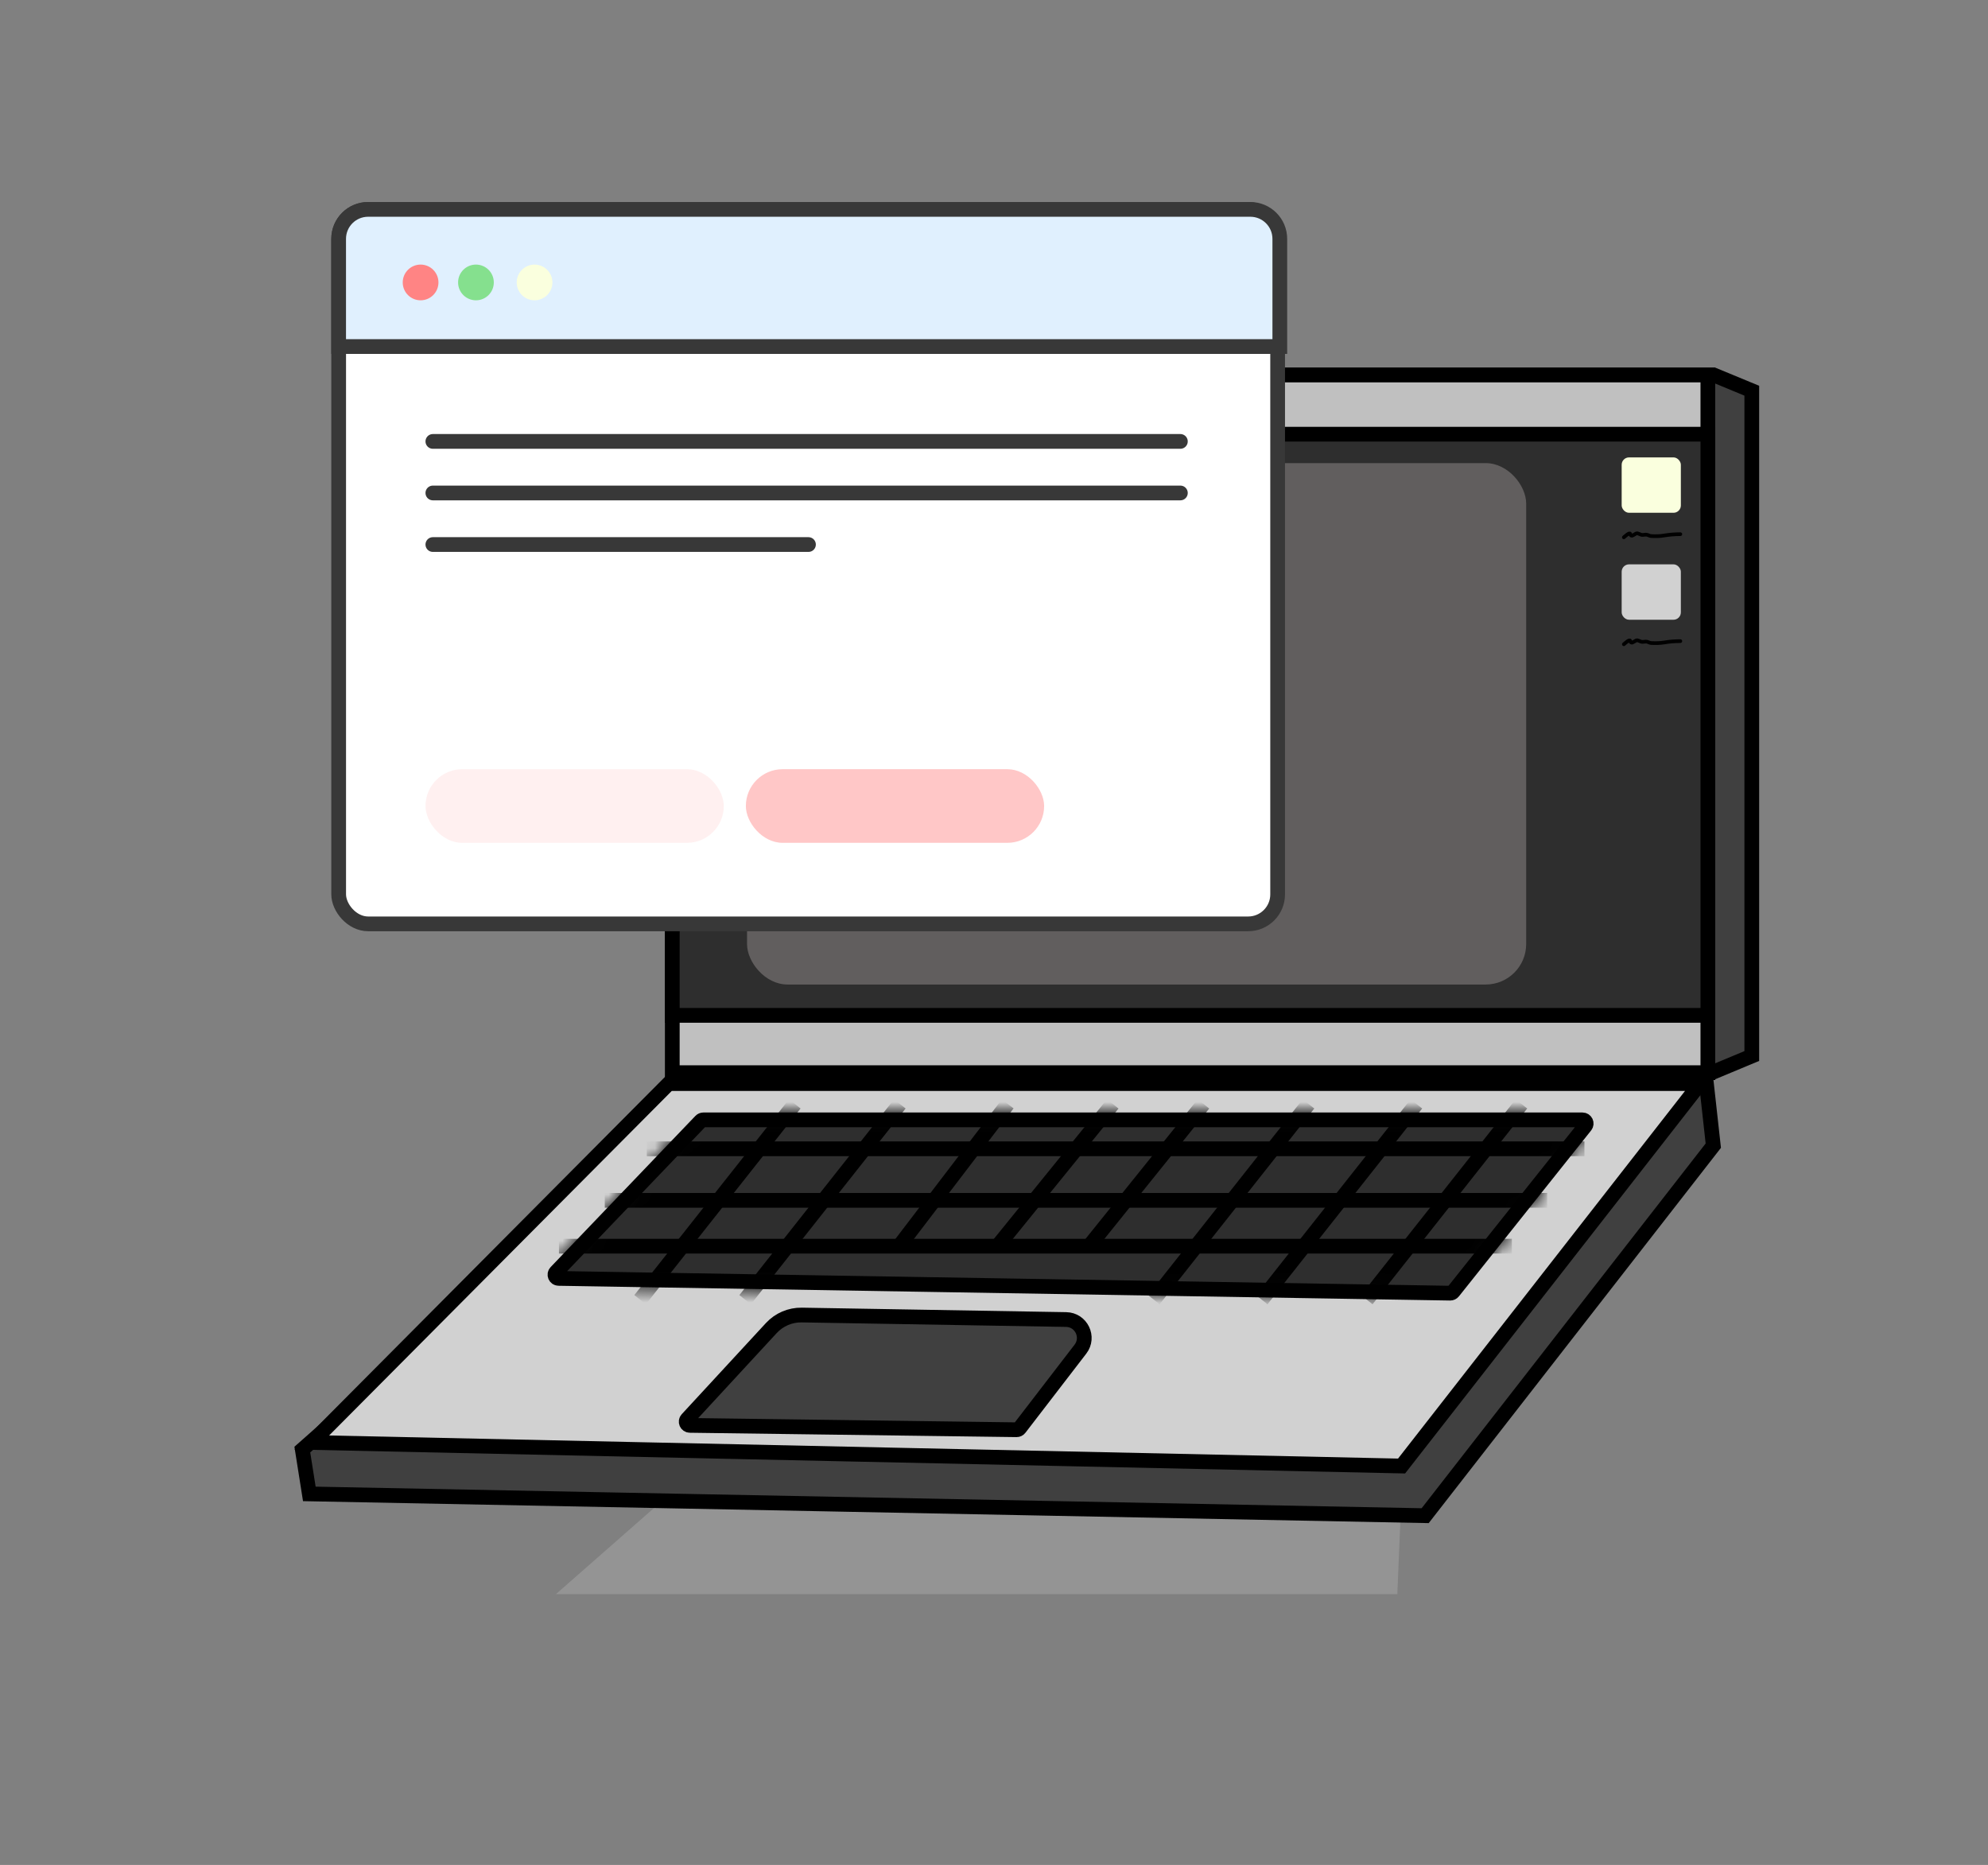
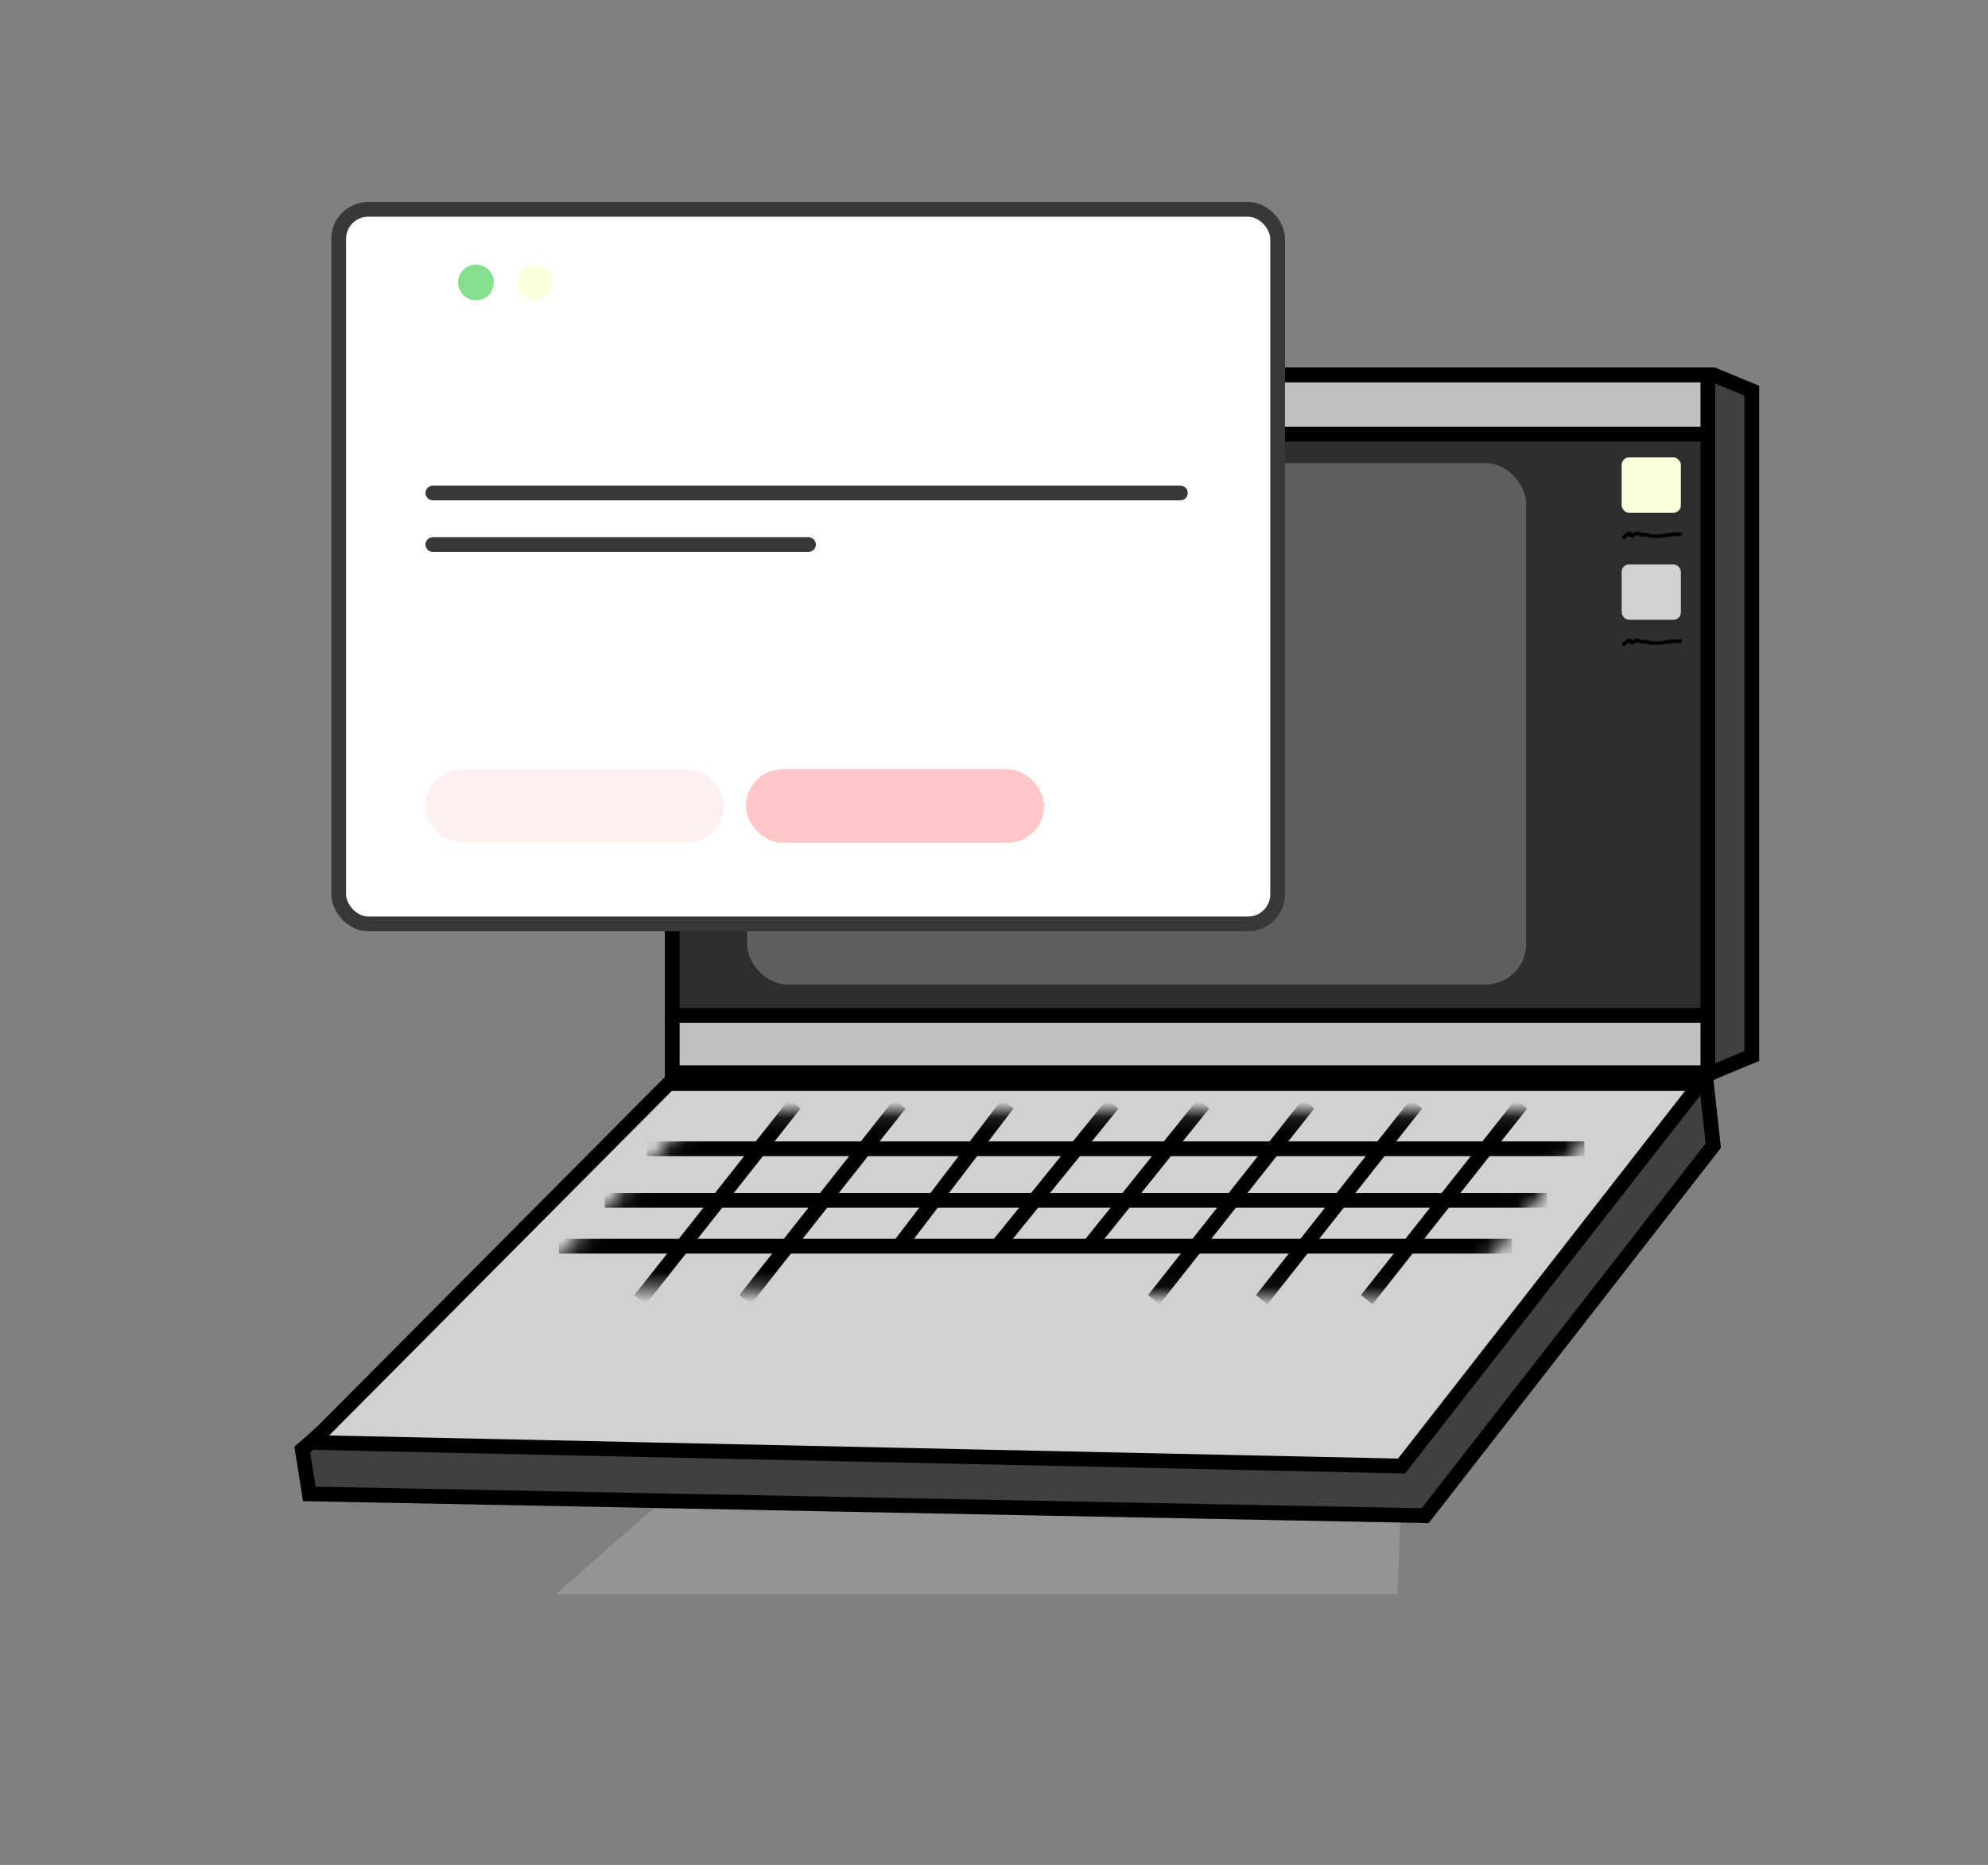
<svg xmlns="http://www.w3.org/2000/svg" width="129" height="121" viewBox="0 0 129 121" fill="none">
  <rect x="0" y="0" width="129" height="121" fill="#808080" stroke="none" />
  <path d="M111.206 24.329L113.673 25.349V68.515L111.081 69.595H46.474V24.329H111.206Z" fill="#404040" stroke="black" stroke-width="0.956" />
  <path opacity="0.4" d="M60.689 81.818L93.778 80.371L91.508 83.238L90.672 103.429H36.072L60.689 81.818Z" fill="#B2B2B2" />
  <rect x="43.624" y="24.33" width="67.198" height="45.265" fill="#C0C0C0" stroke="black" stroke-width="0.956" />
  <path d="M111.175 74.331L92.478 98.338L20.072 96.925L19.617 94.049L43.98 72.527L110.731 70.316L111.175 74.331Z" fill="#404040" stroke="black" stroke-width="0.956" />
  <rect x="43.624" y="28.171" width="67.198" height="37.706" fill="#2E2E2E" stroke="black" stroke-width="0.956" />
  <path d="M110.32 70.302L90.947 95.116L20.23 93.588L43.393 70.302H110.32Z" fill="#D1D1D1" stroke="black" stroke-width="0.956" />
-   <path d="M45.642 72.657H102.688C102.887 72.657 102.999 72.889 102.874 73.046L94.294 83.811C94.248 83.869 94.177 83.902 94.103 83.901L36.245 82.943C36.037 82.939 35.932 82.689 36.076 82.539L45.469 72.731C45.514 72.684 45.576 72.657 45.642 72.657Z" fill="#2E2E2E" stroke="black" stroke-width="0.956" />
-   <path d="M52.026 85.32L69.182 85.612C70.163 85.628 70.707 86.756 70.108 87.534L66.159 92.669C66.113 92.729 66.042 92.763 65.967 92.762L44.762 92.479C44.555 92.476 44.449 92.229 44.589 92.078L50.051 86.164C50.559 85.615 51.278 85.307 52.026 85.32Z" fill="#404040" stroke="black" stroke-width="0.956" />
  <rect opacity="0.3" x="48.475" y="30.047" width="50.558" height="33.829" rx="2.628" fill="#DACECE" />
  <mask id="mask0_118_53093" style="mask-type:alpha" maskUnits="userSpaceOnUse" x="34" y="72" width="71" height="13">
    <path d="M103.184 72.657L94.221 83.903L35.697 82.933L45.539 72.657H103.184Z" fill="#C4C4C4" stroke="black" stroke-width="0.956" />
  </mask>
  <g mask="url(#mask0_118_53093)">
    <path d="M41.537 84.323L51.574 71.622M48.352 84.323L58.39 71.622M58.39 80.791L65.391 71.622M64.772 80.791L72.207 71.622M70.719 80.791L78.093 71.622M74.871 84.323L84.908 71.622M81.872 84.323L91.909 71.622M88.688 84.323L98.725 71.622" stroke="black" stroke-width="0.956" />
    <path d="M41.97 74.534H102.813M39.243 77.879H100.397M36.27 80.853H98.104" stroke="black" stroke-width="0.956" />
  </g>
  <rect x="21.976" y="13.585" width="60.929" height="46.356" rx="1.912" fill="white" stroke="#383838" stroke-width="0.956" />
-   <path d="M23.886 13.585H81.134C82.189 13.585 83.046 14.441 83.046 15.497V22.484H21.974V15.497C21.974 14.441 22.83 13.585 23.886 13.585Z" fill="#E0F0FE" stroke="#383838" stroke-width="0.956" />
-   <circle cx="27.292" cy="18.325" r="1.159" fill="#FF8484" />
  <circle cx="30.884" cy="18.325" r="1.159" fill="#85E08E" />
  <circle cx="34.687" cy="18.325" r="1.159" fill="#FAFFDE" />
  <rect x="105.229" y="29.676" width="3.841" height="3.594" rx="0.478" fill="#FAFFDE" />
  <rect x="105.229" y="36.615" width="3.841" height="3.594" rx="0.478" fill="#D1D1D1" />
  <path d="M105.371 34.86C105.409 34.83 105.754 34.505 105.783 34.64C105.835 34.879 106.005 34.69 106.165 34.616C106.287 34.56 106.426 34.701 106.561 34.706C106.666 34.71 106.777 34.672 106.881 34.698C106.976 34.721 107.041 34.775 107.144 34.78C107.431 34.793 107.701 34.793 107.989 34.744C108.342 34.685 108.68 34.658 109.036 34.658" stroke="black" stroke-width="0.239" stroke-linecap="round" stroke-linejoin="round" />
  <path d="M105.371 41.799C105.409 41.769 105.754 41.444 105.783 41.58C105.835 41.818 106.005 41.629 106.165 41.555C106.287 41.499 106.426 41.64 106.561 41.645C106.666 41.649 106.777 41.612 106.881 41.637C106.976 41.66 107.041 41.714 107.144 41.719C107.431 41.732 107.701 41.732 107.989 41.684C108.342 41.624 108.68 41.597 109.036 41.597" stroke="black" stroke-width="0.239" stroke-linecap="round" stroke-linejoin="round" />
  <rect x="48.398" y="49.905" width="19.355" height="4.779" rx="2.389" fill="#FFC7C7" />
  <rect opacity="0.25" x="27.611" y="49.905" width="19.355" height="4.779" rx="2.389" fill="#FFC7C7" />
-   <path d="M28.088 28.639H76.594" stroke="#383838" stroke-width="0.956" stroke-linecap="round" />
  <path d="M28.088 31.984H76.594" stroke="#383838" stroke-width="0.956" stroke-linecap="round" />
  <path d="M28.088 35.33H52.461" stroke="#383838" stroke-width="0.956" stroke-linecap="round" />
</svg>